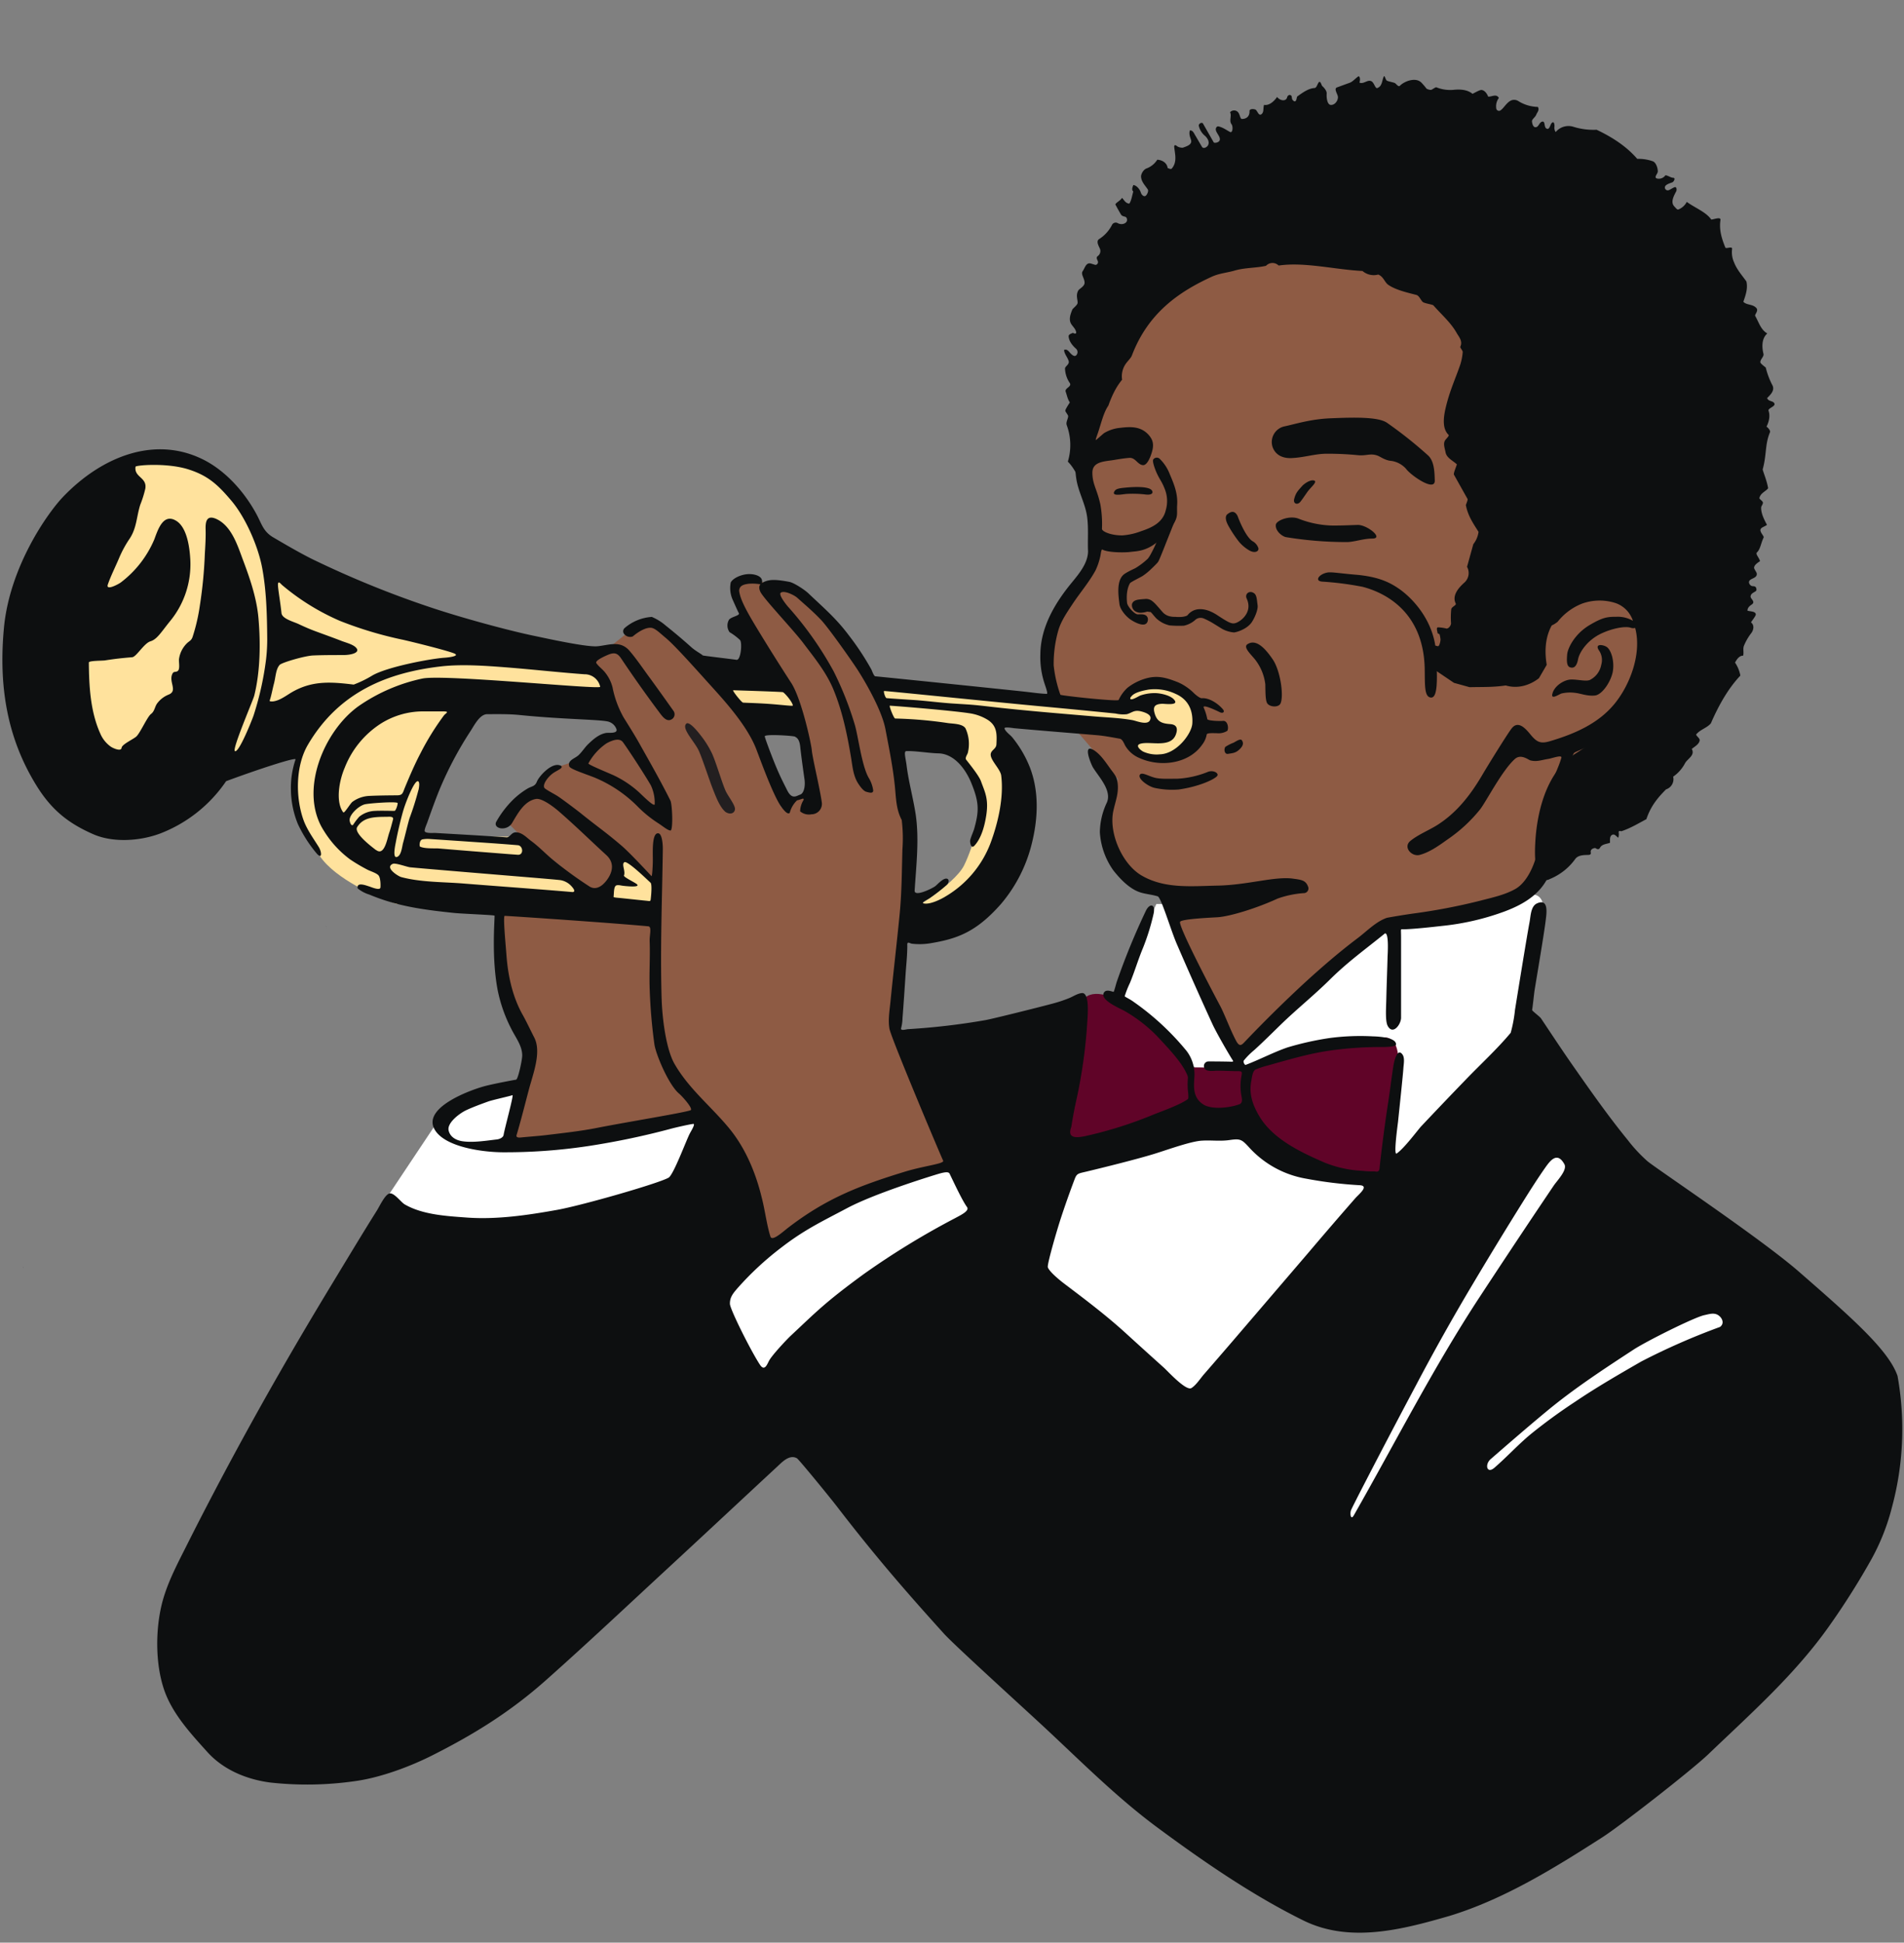
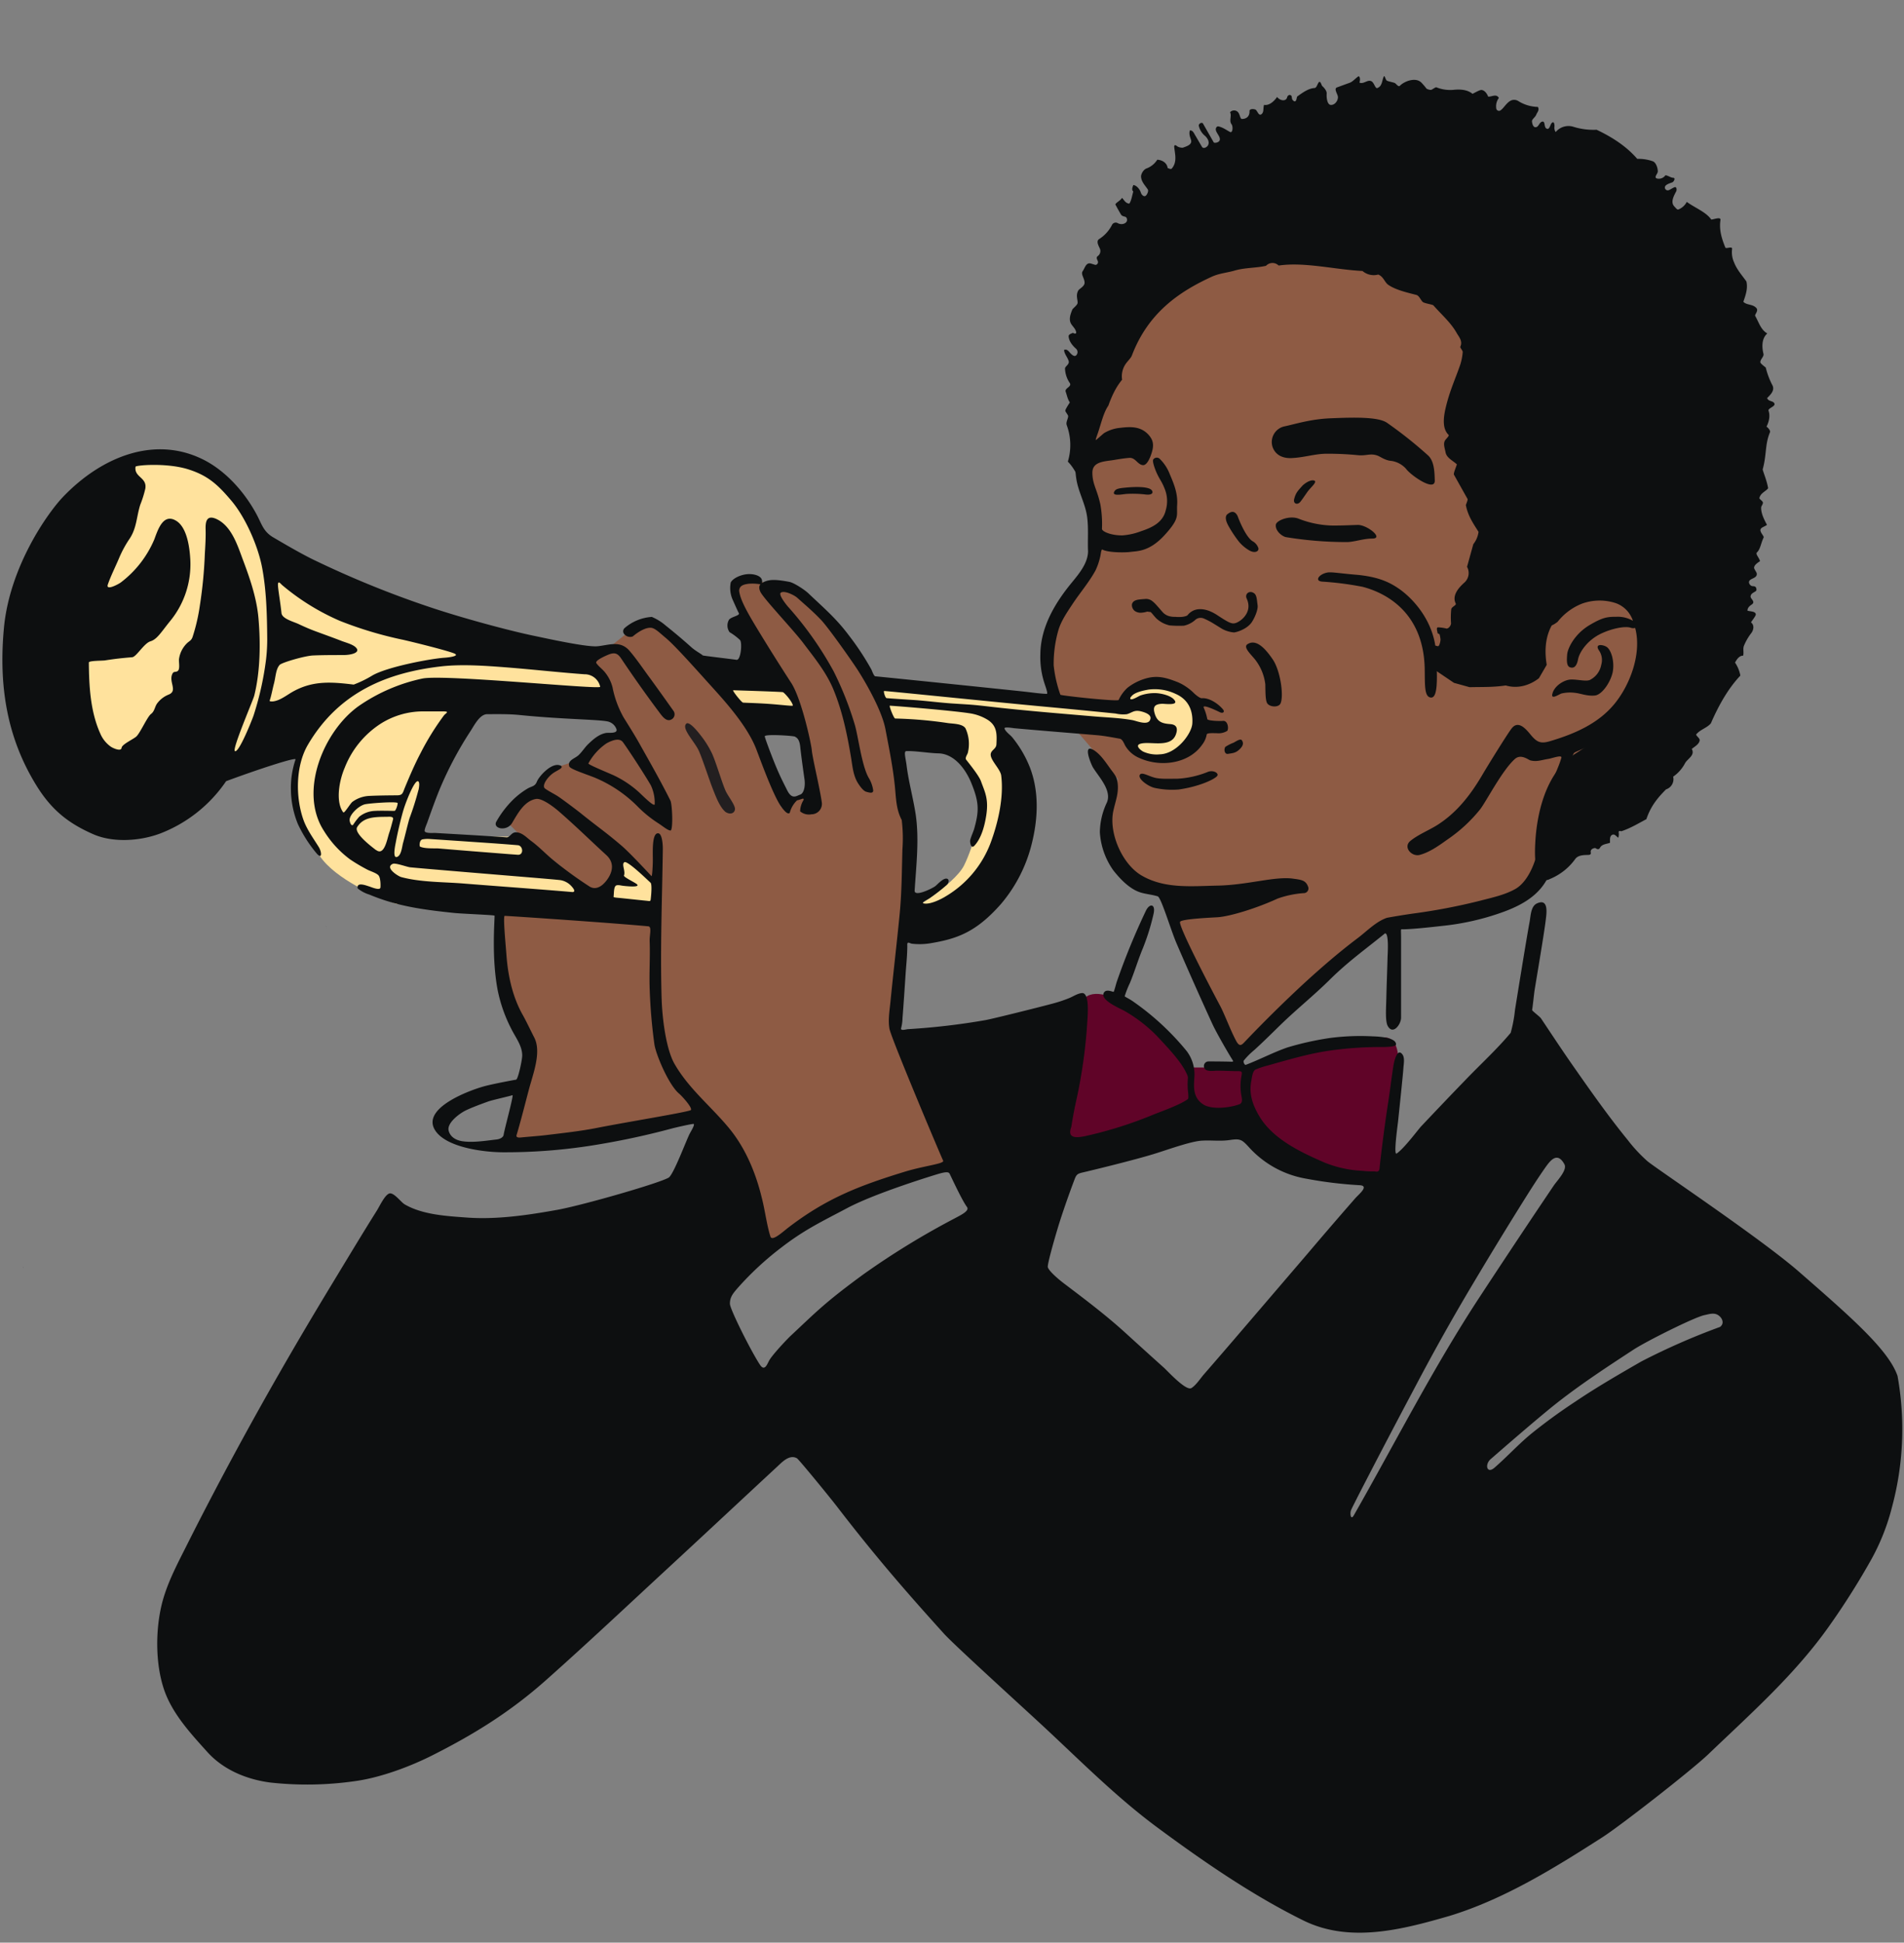
<svg xmlns="http://www.w3.org/2000/svg" width="99" height="101" fill="none">
  <rect width="100%" height="100%" fill="#808080" stroke="none" />
  <g clip-path="url(#clip0_2_12)">
-     <path d="M58.125 51.5l2-4.5h1l3.5 7.5 7-6 1.5-.5c1.833-.5 5.7-1.5 6.5-1.5.8 0 .667 1 .5 1.5l-1 6-3.5 5-3.5 1.5c.167-1.5.5-4.7.5-5.5 0-.8-.333-1-.5-1-1 .167-3.126.36-3.5.5-4 1.5-5 1-6.5 1V58l4.5 2 5 1.5 11.5-2 11.5 12-22 14-6.5-10.5-20-1.5-20.5-4.5-6-6 3-4.5.5-.5 2-1 2-.5-.5 3 10-1.5 1.5 8 6.5-4 5.5-1.5 4.5.5 7.5-3v-2.5l-4-4z" fill="#fff" />
    <path d="M58.125 16l-2 8 1 4-1 2.5-2 3 1 3.5 3 3.5-.5 2.5.5 2 2 1 1 2.5 3 6.5 8-7 4-.5 4-1.5 4-6 4-9-6.5-8.5-5-10.5h-13.5l-5 4zm-15 47l-3.5 2-3-7-10 1.5 1-4-.5-1.5-1-3.5V47l4.5-.5-1.5-1.5-2-1.5-1-1 2.5-2.5 1.5-.5 1-1 1.5-.5-2-3.5 2.5-2h1c.4 0 1.5 1 2 1.5l3 4 1.5 4 1.5-1-.5-3-.5-2-2-3-1-2.5 1-.5 1 .5h1l2.5 2.5 2 3 1 4 .5 3.5-.5 9.75.5.75 2.5 6.5-3 1-3.5 1.5z" fill="#8E5B44" />
-     <path d="M55.125 60l1-7.5c.16-1.2 1.4-.833 2-.5l2 1.5 1.5 2h3.5c1.5-1 5.3-1.1 6.5-1.5 1.2-.4 1.167 1.167 1 2l-.5 5.5-3-.5-4.5-2.5h-3l-6.5 1.5z" fill="#600428" />
+     <path d="M55.125 60l1-7.5c.16-1.2 1.4-.833 2-.5l2 1.5 1.5 2h3.5c1.5-1 5.3-1.1 6.5-1.5 1.2-.4 1.167 1.167 1 2l-.5 5.5-3-.5-4.5-2.5h-3l-6.5 1.5" fill="#600428" />
    <path d="M90.215 34.45c.138.203.232.433.276.675-.613.651-1.1 1.486-1.532 2.48-.193.242-.577.33-.771.59.07.13.206.196.186.309-.036.191-.24.3-.41.434.189.335-.222.505-.353.75a1.931 1.931 0 01-.614.692.555.555 0 01-.369.66c-.424.426-.795.864-1.023 1.55-.405.213-.817.466-1.288.624-.04.015-.155-.06-.152.062a.598.598 0 01-.02.276c-.103-.056-.194-.23-.337-.137-.12.081-.092.26-.094.402-.18.07-.42.066-.52.258-.082.158-.226.014-.25.015-.188.016-.256.125-.23.237.03.14-.137.122-.211.124-.215.004-.466.029-.597.21a3.042 3.042 0 01-1.324 1.042s-.888.56-.756-1.86c.03-.567.192-3.463 2.08-4.656 1.888-1.192 2.008-1.628 3.14-3.549.824-1.4.328-2.793-.403-3.888-.73-1.095-4.823-.802-4.22 2.815l-.405.697c-.436.34-1.059.572-1.726.376-.686.1-1.21.074-1.878.09l-.814-.226-.943-.637c-.136-.19-.378-.486-.156-.752.034-.042.01-.12-.009-.197l-.079-.022c.008-.095.027-.188.058-.277.041-.08.092-.066.092-.066l.208.049a.205.205 0 00.053-.04.845.845 0 00.077-.313 1.604 1.604 0 00-.05-.27c-.067-.032-.112-.06-.108-.074.014-.051-.092-.264.025-.287a2.2 2.2 0 01.45.065.21.21 0 00.132-.07.352.352 0 00.099-.194 4.133 4.133 0 01.01-.74c.02-.137.281-.203.232-.303-.21-.421.174-.836.435-1.07a.668.668 0 00.154-.835l.326-1.176c.147-.185.24-.406.272-.64-.251-.402-.552-.82-.659-1.392-.003-.018.115-.271.088-.318l-.706-1.26c-.04-.07.11-.395.15-.54-.197-.19-.534-.33-.588-.626-.037-.2-.127-.427-.038-.599.048-.093.248-.258.194-.31-.328-.316-.273-.877-.152-1.397.208-.893.506-1.505.766-2.269.065-.21.106-.425.122-.644.008-.053-.142-.233-.127-.266.147-.301-.087-.537-.187-.72-.3-.535-.763-.93-1.209-1.434-.045-.05-.473-.103-.558-.182-.11-.104-.18-.321-.33-.363-.496-.126-1.094-.266-1.465-.529-.188-.133-.242-.425-.517-.53a.889.889 0 01-.817-.185c-1.448-.073-3.02-.48-4.36-.283a.458.458 0 00-.658.014c-.503.116-1.1.092-1.63.247-.398.117-.793.14-1.184.318-1.698.778-3.314 1.872-4.162 4.103-.048.126-.216.285-.31.418a1.13 1.13 0 00-.196.835c-.303.363-.522.807-.715 1.347-.262.378-.381.96-.56 1.47a8.453 8.453 0 00-.165.51l-.308.834a1.703 1.703 0 00-.063.325.545.545 0 01.001.065.35.35 0 00-.011.142.62.62 0 01-.145.524l-.214.013c-.18-.298-.338-.666-.642-.97a2.972 2.972 0 00-.057-1.895c-.057-.16.073-.326.073-.471-.001-.065-.153-.23-.147-.287.01-.088.19-.349.235-.428-.118-.167-.148-.363-.216-.553-.068-.19.34-.26.212-.455a1.426 1.426 0 01-.247-.748c-.003-.116.235-.214.192-.383-.048-.194-.233-.379-.24-.586.151-.071.253.087.327.167.075.08.198.193.292.122a.237.237 0 00.063-.265.24.24 0 00-.052-.08c-.182-.162-.362-.368-.393-.633-.015-.126.123-.15.222-.2.053.032.202.09.164-.062-.056-.215-.263-.327-.309-.535-.046-.207.035-.413.114-.613.026-.06.265-.235.274-.34.015-.176-.105-.387.033-.647.051-.097.334-.216.331-.411-.001-.23-.21-.442-.099-.599.11-.156.155-.397.35-.409.081-.004.283.092.337.08a.146.146 0 00.108-.122.145.145 0 00-.004-.057c-.021-.079-.117-.194-.01-.275a.322.322 0 00.134-.322c-.02-.127-.265-.434-.058-.565a1.89 1.89 0 00.66-.721.218.218 0 01.293-.114c.139.088.376.08.473-.069.05-.08.024-.228-.078-.257-.07-.02-.167-.035-.214-.115a10.192 10.192 0 01-.294-.53c.075-.117.255-.185.349-.336.111.114.179.284.38.3.11-.167.14-.412.205-.628-.1-.094-.041-.228.004-.341.204.034.347.257.392.403.04.12.17.239.265.144.067-.066.144-.239.093-.316-.135-.204-.334-.392-.35-.662-.007-.135.122-.379.3-.435a1.12 1.12 0 00.543-.448c.34.023.521.232.538.432.082.023.168.087.225.017.288-.348.149-.769.12-1.102-.014-.16.1-.095.156-.042a.55.55 0 00.288.071c.2-.074.502-.156.427-.408-.04-.13-.124-.318-.053-.496.168.004.214.176.286.282l.337.577c.075.118.24.027.3-.058.135-.194-.04-.426-.143-.514a.939.939 0 01-.32-.517c-.026-.111.158-.217.217-.121l.555.973c.027.053.247.024.304-.087.082-.163-.142-.36-.187-.532-.028-.103.032-.23.142-.205.233.053.425.203.594.288.132.07.17-.274.073-.407-.137-.185.026-.42-.073-.62a.276.276 0 01.349-.055c.172.097.158.404.266.405.32-.003.403-.223.395-.404-.007-.112.162-.133.298-.088.116.037.18.412.357.213.099-.114.048-.299.102-.455.264.056.532-.194.677-.41.157.205.475.25.525.008.015-.07.137-.18.225-.057.023.036.007.148.06.208.201.226.21-.161.233-.179.314-.228.596-.425.903-.445.105-.005.143-.184.211-.284.096-.136.153.147.189.179.152.138.241.284.233.391-.016.202.02.579.215.593.194.015.374-.203.37-.41-.004-.148-.236-.433-.046-.502l.665-.243c.154-.055.302-.241.458-.34.089.054.077.21.042.335.224.093.41-.166.612-.076.152.067.207.398.315.359.262-.095.239-.389.337-.597.046-.098.093.173.159.21.094.054.38.09.442.143.063.053.17.197.238.125.213-.226.816-.472 1.12-.161.093.097.181.2.262.309a.457.457 0 00.238.066c.056-.009.232-.152.278-.133.3.121.627.164.948.125.313-.024.665-.004.93.213.087-.039.37-.206.462-.2.149.008.284.165.351.345.175.021.426-.169.557.07a.718.718 0 00-.138.526.145.145 0 00.15.144.144.144 0 00.072-.024c.181-.123.307-.401.554-.517a.41.41 0 01.377.035c.304.19.654.294 1.013.302.096.165-.037.28-.083.4-.055.149-.24.236-.223.366.016.13.073.344.241.277.12-.047.147-.252.3-.28.154-.027.077.268.199.353.166.113.201-.178.276-.266.137-.162.162.1.153.167a.397.397 0 00.064.29.86.86 0 01.929-.272c.388.12.793.172 1.199.152.98.466 1.632.96 2.113 1.514a2.24 2.24 0 01.808.125c.15.056.253.304.26.521.005.131-.221.305-.054.372a.418.418 0 00.452-.167c.162.024.263.127.408.133.126.005.036.203-.06.24-.148.051-.353.117-.376.238a.149.149 0 00.11.17.146.146 0 00.072 0c.058-.008.25-.142.329-.162.102-.023.114.147.072.226-.149.277-.3.582-.078.794.063.065.133.17.199.14a.842.842 0 00.432-.393c.452.327.999.522 1.275.92.183-.023.504-.158.476.029-.078.525.079.99.254 1.423.036.088.377-.094.351.081-.03.235.005.475.103.69.148.385.429.691.642.994.077.346-.02.666-.16 1.055.176.187.487.112.677.326.131.145-.1.34-.06.41.206.369.293.717.628.913-.324.284-.268.781-.198 1.058.038.149-.182.293-.16.448.007.063.278.263.278.263.079.325.197.64.353.935.129.275-.133.502-.281.656.07.193.318.127.38.284.063.156-.354.24-.306.375.083.242.042.53-.106.826.116.078.209.223.181.289-.271.646-.164 1.154-.381 1.937.07.255.21.561.284.973-.09.15-.395.242-.452.508-.015.066.174.148.18.242.007.094-.089.17-.091.263-.005.33.181.658.303.895-.156.115-.379.14-.335.317.036.141.19.281.161.34-.15.314-.166.603-.346.772-.095.088.117.275.158.457-.12.082-.302.194-.308.343-.003.062.123.221.136.284.049.233-.252.258-.357.366-.106.108.001.27.11.301.067.018.242-.028.233.208-.003.103-.303.13-.304.343.002.122.276.267.056.412-.102.067-.22.165-.218.317.142.047.416.026.433.189.008.082-.194.322-.25.419.2.157.12.416.023.548-.16.204-.291.43-.39.67-.063.159.005.345-.042.515-.202-.009-.331.193-.42.358z" fill="#0D0F10" />
    <path fill-rule="evenodd" clip-rule="evenodd" d="M70.606 23.666c.448.042.634-.107.996.015.192.063.4.259.769.286.285.048.546.192.738.408.235.33 1.513 1.226 1.493.606-.013-.425-.022-1.001-.346-1.3a22.042 22.042 0 00-2.126-1.692c-.452-.324-1.723-.292-2.95-.241-1.047.043-1.827.301-2.404.422a.834.834 0 00-.617 1.04c.139.438.524.627.991.607.682-.031 1.225-.227 1.842-.227.65 0 1.131.03 1.614.076z" fill="#0D0F10" />
    <path fill-rule="evenodd" clip-rule="evenodd" d="M37.718 42.21c.238.164.483.08.497-.14.013-.195-.29-.584-.452-.882-.181-.332-.566-1.688-.778-2.087a4.942 4.942 0 00-.543-.856c-.049-.061-.543-.725-.74-.634-.331.248.49 1.006.671 1.512.16.363.523 1.472.686 1.884.163.411.357.94.659 1.204z" fill="#231F20" />
    <path fill-rule="evenodd" clip-rule="evenodd" d="M70.063 28.183c.404-.017.83-.182 1.298-.182.61-.009-.288-.725-.77-.709-.323.01-.962.04-1.387.03a5.134 5.134 0 01-1.705-.363c-.467-.165-1.124.1-1.16.317-.045.303.299.602.527.651 1.057.173 2.126.259 3.197.256zm-2.446-2.099c.093-.116.175-.24.35-.491.176-.253.493-.49.397-.593-.12-.075-.379.013-.628.236-.248.276-.359.379-.443.705-.067.255.174.334.324.143zm-2.184 2.423a.64.64 0 00-.311-.373c-.362-.234-.715-1.144-.775-1.313-.18-.344-.414-.181-.555-.063-.102.13-.058.34.105.625.156.274.332.537.526.785.154.182.337.335.543.454.302.166.496.03.467-.115zm3.319 1.732a16.42 16.42 0 012.095.27c1.283.334 3.187 1.387 3.232 4.288.013.82-.024 1.429.313 1.469.337.04.362-.755.286-2.145-.03-1.828-1.294-3.097-2.021-3.567-.543-.362-1.131-.567-2.036-.663-.934-.076-1.374-.162-1.596-.125-.438.076-.7.44-.273.473zm13.955 5.091c-.181.13-.67-.014-1.031 0-.362.014-.896.35-.967.785-.041.261.362-.022.483-.06.238-.054.483-.065.724-.03.248.023.626.18 1.017.135.391-.045.867-.776.936-1.307.069-.531-.105-1.064-.324-1.215-.181-.125-.666-.197-.393.196a.874.874 0 01.107.725 1.098 1.098 0 01-.552.771zm-24.742-9.812c-.229.315.4.177.601.162.336-.02.673-.01 1.006.03.43.05.407-.178.25-.276-.23-.138-.812-.127-1.251-.086-.293.028-.521.045-.606.17z" fill="#0D0F10" />
    <path fill-rule="evenodd" clip-rule="evenodd" d="M16.924 48.112l.02.03c.168.22.061.081-.02-.03zm-15.687 17.8c-.086-.077-.046-.01 0 0z" fill="#231F20" />
    <path d="M9.125 24h-2.5l-4.5 8.5 2 8 9-1c1-.833 2.9-2.1 2.5-.5-.5 2 0 4 1 5.5.8 1.2 3 2.167 4 2.5l13.5.5V46l-1.5-1.5-1 1.5-1 .5-3.5-3h-5.5l1-3 2.5-4 7 .5-1-2-2.5-1-9-2.5-5.5-2.5-2.5-4-2.5-1zm29.5 13l-1.5-2 3.5.5 1 1.5h-3zm8 1l-1-2.5 12.5 1 1-1h1.5l1.5 1 .5 1-1 1.5-1.5.5-1-.5-.5-1-6.5-1v1.5l1 2-1 4-2.5 3.5-2.5-.5s2.5-1.5 3-2.5 1-3 1-3l-1.5-3.5-3-.5z" fill="#FFE29D" />
    <path fill-rule="evenodd" clip-rule="evenodd" d="M79.681 11.727l.122.096-.122-.096z" fill="#231F20" />
    <path fill-rule="evenodd" clip-rule="evenodd" d="M98.664 71.538c-.462-1.351-2.422-3.06-5.114-5.409-1.98-1.73-7.409-5.354-7.892-5.758a7.938 7.938 0 01-1.022-1.099c-.981-1.202-1.88-2.478-2.77-3.75-.596-.848-1.164-1.713-1.74-2.574-.063-.096-.472-.392-.463-.439.03-.143.103-.863.127-1.012.112-.7.494-2.933.579-3.642.041-.335.18-1.177-.458-.883-.315.145-.322.649-.376.943-.147.774-.64 3.836-.762 4.589-.04.403-.115.802-.223 1.193-.724.866-1.576 1.642-2.352 2.451-.818.845-1.491 1.552-2.298 2.406-.145.15-.905 1.178-1.283 1.42-.167.105.058-1.496.076-1.663.076-.725.257-2.44.278-2.78.013-.2.082-.53-.05-.708-.299-.405-.46.518-.474.616-.105.67-.181 1.342-.288 2.01a83.939 83.939 0 00-.415 3.154c-.02.19 0 .362-.264.3a5.203 5.203 0 01-.65-.03 5.944 5.944 0 01-1.965-.432c-1.2-.52-2.616-1.187-3.336-2.326-.362-.582-.603-1.193-.47-1.893.03-.152.06-.544.23-.618.2-.082.404-.15.612-.203 1.06-.296 2.172-.63 3.258-.781a18.67 18.67 0 012.374-.182c.412 0 1.051.013 1.055-.141 0-.346-.84-.406-1.202-.415a12.156 12.156 0 00-2.238.085c-.746.11-1.484.274-2.206.491-.724.249-1.457.637-2.172.907-.047.018-.146-.15-.097-.227.162-.198.344-.38.543-.544.48-.435.939-.895 1.402-1.345.829-.803 1.7-1.498 2.519-2.308.964-.956 1.89-1.607 2.872-2.41.222-.065.143 1.11.139 1.215-.018.725-.049 1.45-.065 2.176-.011.49-.064 1.176.076 1.423.271.486.691-.09.691-.433v-4.156c0-.517-.045-.437.13-.44.518-.01 1.462-.115 1.976-.173a13.287 13.287 0 003.28-.756c1.233-.464 2.18-1.124 2.498-2.459a23.78 23.78 0 00.362-2.429c.121-.947.362-2.689.739-3.338.047-.08.723-.303 1.06-.519a7.216 7.216 0 001.614-1.307c1.325-1.501 2.564-4.005.892-5.686-.674-.736-.957-.93-1.949-.92a3.776 3.776 0 00-.856.083 4.365 4.365 0 00-1.9.999c-.13.112-.543.435-.343.642.199.206.47 0 .635-.122a3.037 3.037 0 011.266-.945 2.694 2.694 0 011.747-.032 1.447 1.447 0 01.904.923 1.556 1.556 0 00-.856-.21c-.466 0-.707.023-1.395.43-.807.48-1.141 1.228-1.167 1.518-.03.349-.03.62.15.68.181.06.339-.021.415-.415.076-.393.505-1.015 1.214-1.345.603-.28 1.23-.386 1.516-.301.077.029.16.033.24.013.006.02.011.04.015.061.315 1.288-.27 2.881-1.085 3.88-.85 1.041-2.09 1.569-3.346 1.944-.505.152-.699.062-1.044-.363-.27-.33-.646-.725-.976-.28-.257.342-1.266 1.977-1.521 2.414-.63 1.07-1.338 1.958-2.326 2.588-.434.275-1.008.502-1.406.83-.398.328.076.841.493.725.517-.138 1.007-.493 1.436-.8a7.788 7.788 0 001.709-1.58c.341-.457 1.134-2.008 1.793-2.602.318-.288.706.043.807.069.34.089.59-.024.934-.076.197-.031.723-.229.68-.062-.116.422-.351.885-.494 1.289a7.642 7.642 0 00-.262 1.31c-.169.99-.324 1.995-.686 2.938-.181.47-.498 1.032-.95 1.286-.543.31-1.216.451-1.82.609-1.152.29-2.32.514-3.497.67a36.84 36.84 0 00-1.357.22c-.568.19-1.055.704-1.524 1.057-.962.725-1.858 1.5-2.752 2.316a69.183 69.183 0 00-3.14 3.096c-.152.16-.257.243-.423-.06-.282-.514-.613-1.41-.829-1.813-.456-.854-2.193-4.17-2.092-4.386.067-.146 1.546-.215 1.933-.237.657-.038 2.07-.477 3.145-.974a5.14 5.14 0 011.335-.28.245.245 0 00.236-.354c-.123-.321-.35-.341-.787-.401-.932-.129-2.353.332-3.907.363-1.341.025-2.745.18-3.952-.523-1.007-.582-1.716-2.203-1.477-3.343.12-.571.333-1.017.197-1.632-.047-.22-.253-.438-.376-.618-.237-.326-.49-.714-.838-.93-.597-.363-.141.725-.042.896.297.49 1.003 1.203.724 1.836a3.703 3.703 0 00-.362 1.534c.042.712.283 1.398.695 1.98.362.462.872.999 1.448 1.166.282.081.586.105.865.192.18.058.673 1.732.979 2.446a206.341 206.341 0 001.865 4.194c.203.44.807 1.49 1.045 1.865.043.07.076.098-.113.091-.266-.01-1.01-.015-1.14-.013a.24.24 0 00-.148.424c.138.113.467.055.63.057.3 0 .684.023.982.023.299 0 .299.011.248.294a2.76 2.76 0 000 .96c.027.162.09.396-.097.469-.486.181-1.448.303-1.895 0-.624-.408-.444-1.119-.444-1.558a2.01 2.01 0 00-.407-1.209 13.67 13.67 0 00-2.748-2.551c-.225-.163-.371-.216-.475-.294.074-.236.165-.467.272-.69.255-.62.423-1.208.682-1.828.226-.566.408-1.15.543-1.744.13-.53-.18-.602-.385-.203a35.992 35.992 0 00-1.513 3.682c-.038.103-.127.464-.167.544-.018.04-.372-.17-.506.04-.254.402.883.84 1.123.992a7.766 7.766 0 011.629 1.269c.489.53 1.357 1.408 1.598 2.09.034.093-.016.21 0 .544 0 .241.083.604 0 .657-.424.297-1.3.605-1.76.788a21.28 21.28 0 01-3.568 1.128c-.428.089-.96.143-.723-.473.08-.524.18-1.043.298-1.561.284-1.336.466-2.692.543-4.056.011-.207.112-1.382-.286-1.347-.244.021-.458.18-.678.266a7.35 7.35 0 01-.846.28c-.667.18-2.987.76-3.48.857-1.339.234-2.69.392-4.047.473-.116.011-.404.105-.35-.062.043-.168.066-.342.07-.516.06-.762.11-1.525.16-2.288.033-.488.089-.983.089-1.474-.022-.267.121-.115.248-.102.309.035.621.028.928-.02 1.386-.23 2.389-.56 3.703-2.056a7.66 7.66 0 001.588-3.106c.33-1.305.397-2.72-.094-3.989a5.914 5.914 0 00-.904-1.546c-.118-.147-.344-.288-.413-.463-.047-.121.42-.032.521-.023 1.43.129 2.861.241 4.292.362.413.037.773.11 1.182.182.138.022.226.265.28.362.17.288.428.512.735.64 1.086.495 2.577.309 3.272-.7a1.19 1.19 0 00.23-.522c.014-.094.383-.065.519-.067.189.021.38-.02.543-.117.09-.084.052-.544-.212-.523-.15.017-.814 0-.821-.098a2.674 2.674 0 00-.181-.583c-.107-.22.644.136.821.224.178.09.283-.01.181-.136-.233-.284-.71-.621-1.11-.585-.08 0-.258-.122-.404-.263a2.718 2.718 0 00-.831-.568c-.617-.24-1.075-.382-1.726-.18a2.806 2.806 0 00-.893.463 1.966 1.966 0 00-.465.638c-.052.095-3.016-.226-3.03-.272a6.635 6.635 0 01-.348-1.524 6.335 6.335 0 01.239-1.813c.143-.5.467-.963.75-1.391.386-.582.851-1.12 1.186-1.735.105-.22.185-.453.239-.691.036-.127.056-.437.12-.392.309.165 1.176.158 1.447.122.363-.051.988 0 1.791-.881.804-.882.612-1 .648-1.556.044-.656-.204-1.175-.418-1.69a2.202 2.202 0 00-.476-.701.222.222 0 00-.349.023c-.063.103.112.553.181.702.165.362.264.437.407.805.15.355.173.752.064 1.122-.143.64-.706.907-1.283 1.097-.31.12-.637.194-.968.218-.578.01-1.063-.196-1.068-.338.02-.424-.008-.85-.082-1.269-.18-.812-.41-1.04-.416-1.644-.005-.604.65-.588 1.128-.67.262-.043.528-.088.794-.108.317-.022.423.346.7.377.227.025.395-.431.447-.595.12-.362.136-.642-.112-.94-.396-.478-.932-.476-1.5-.405a1.97 1.97 0 00-.847.274c-.04.025-.42.373-.432.362-.22-.085 1.628-4.43 1.76-4.746.227-.544.463-1.19.57-1.188.407.01.67-.965.578-1.461-.147-.794.271-1.213.532-1.473a1.958 1.958 0 011.288-.623c.18-.015.74-.075.814-.25.075-.176.223-.4-.045-.43-.41-.045-.82-.06-1.232-.046-.46.013-.889.022-1.29.272-.623.389-1.43 1.35-1.55 2.075-.086.419-.045.854.116 1.25.075.164.304.363.27.472a3.76 3.76 0 01-.295.664c-1.086 2.014-2.248 4.025-2.544 6.346-.053.4-.045.806.023 1.204.112.661.46 1.25.552 1.916.083.596.022 1.216.05 1.813-.014.606-.457 1.14-.822 1.587-.884 1.067-1.644 2.331-1.658 3.753a4.4 4.4 0 00.226 1.55c.042.13.181.511.112.51-.246 0-.714-.062-.955-.091-.615-.073-7.732-.803-7.962-.82-.078 0-.181-.306-.206-.353-.35-.63-.748-1.232-1.19-1.8-.653-.87-1.288-1.404-2.091-2.166-.206-.196-.748-.544-.976-.59-.327-.062-.787-.14-1.07-.079a.937.937 0 00-.363.14.312.312 0 000-.145c-.029-.248-.505-.385-.926-.294-.288.06-.594.214-.697.406-.062.31-.024.632.109.92.117.259.239.543.31.674.073.13-.361.181-.502.334a.591.591 0 00.022.658c.195.115.377.252.542.408.127.137.044 1.088-.191 1.028-.19-.03-1.725-.21-1.747-.227-.041-.06-.372-.228-.597-.431a29.98 29.98 0 00-1.326-1.12 2.714 2.714 0 00-.724-.452 2.406 2.406 0 00-1.415.58.225.225 0 000 .335.392.392 0 00.425.1c.284-.241.671-.479.96-.448.204.022.437.261.76.53.452.375 1.469 1.514 2.192 2.317.724.803 1.938 2.092 2.467 3.358.152.362.916 2.554 1.375 3.145.194.25.317.35.407.272.064-.249.195-.475.38-.652.212-.037.371-.164.34-.019-.112.177-.174.38-.18.59a.706.706 0 00.591.154.542.542 0 00.534-.635c-.036-.26-.121-.702-.253-1.323-.132-.622-.227-1.065-.263-1.342 0-.223-.497-2.575-1.04-3.481-.615-.948-1.21-1.894-1.783-2.838-.573-.943-.904-1.55-.957-2.003.013-.294.288-.332.487-.363.187-.015.375-.009.56.018a.273.273 0 00.066 0c-.081.095-.096.225 0 .417.21.394 1.708 1.966 2.23 2.658.52.693 1.177 1.483 1.554 2.39.472 1.137.724 2.357.925 3.568.068.423.108.889.329 1.27.013.021.255.434.45.49.196.057.362.097.371-.06a1.713 1.713 0 00-.239-.668c-.361-.633-.542-2.167-.723-2.767a17.103 17.103 0 00-1.097-2.765 17.862 17.862 0 00-2.387-3.376c-.065-.076-.495-.605-.362-.709.192-.14.724.14.85.256.508.453.812.705 1.246 1.158.373.392 1.493 1.98 1.846 2.513.353.533 1.303 2.123 1.5 3.162.197 1.04.407 2.055.503 3.095.052.575.069 1.108.345 1.632a8 8 0 01.035 1.545c-.03 1.131-.035 2.263-.147 3.389-.148 1.512-.327 3.02-.476 4.532-.045.446-.13.945-.049 1.391.09.493 2.67 6.612 2.79 6.853.082.165-.97.263-1.99.575-2.367.726-4.073 1.38-6.073 2.916-.267.205-.825.725-.915.46-.181-.544-.303-1.465-.449-2.007-.311-1.302-.854-2.603-1.705-3.633-.942-1.143-2.079-2.03-2.832-3.335-.434-.748-.642-2.322-.675-3.445-.076-2.645.03-5.136.064-7.754 0-.24-.04-.787-.245-.796-.347-.015-.267 1.088-.275 1.45 0 .135-.027.829-.072.776-.045-.052-1.086-1.174-1.525-1.557-.846-.725-1.216-.961-2.087-1.66-.22-.182-.983-.752-1.214-.907-.181-.126-.529-.294-.708-.43-.179-.136.107-.58.436-.809.198-.136.522-.25.408-.362-.43-.265-1.14.502-1.267.816-.094.242-.248.23-.458.342a4.09 4.09 0 00-.787.602 5.16 5.16 0 00-.85 1.11c-.243.388.524.56.805.096.28-.464.622-1.14 1.238-1.251.327-.06.971.451 1.192.642.905.787 1.59 1.468 2.474 2.277.528.49.217 1.059-.01 1.342-.267.335-.58.473-.873.286a20.709 20.709 0 01-1.966-1.441c-.361-.307-.662-.626-1.04-.907-.253-.181-.465-.446-.794-.466-.263-.016-.33.285-.52.261-1.234-.089-2.47-.156-3.706-.228-.123 0-.441.025-.528-.07-.056-.059.09-.374.123-.469.2-.564.474-1.336.71-1.885a18.754 18.754 0 011.559-2.901c.204-.323.48-.856.858-.85.56 0 1.127-.013 1.688.045 2.363.239 4.381.228 4.658.362a.621.621 0 01.362.363c.092.26-.411.181-.543.207-.375.07-.662.33-.932.587-.181.181-.315.404-.501.575-.187.17-.583.263-.474.576.048.138.818.385 1.315.58a6.856 6.856 0 012.23 1.496c.314.32.662.605 1.036.85.314.197.523.403.694.409.133-.102.075-1.375-.015-1.556-.485-.97-1-1.878-1.533-2.823-.28-.513-.597-1.01-.904-1.505a5.236 5.236 0 01-.574-1.56 2.01 2.01 0 00-.362-.742c-.13-.182-.362-.341-.48-.519-.09-.145.558-.413.655-.451.305-.117.462-.05.634.208a64.51 64.51 0 002.008 2.834c.118.156.319.44.552.362a.305.305 0 00.156-.478 160.99 160.99 0 00-1.187-1.657c-.362-.484-.693-.99-1.086-1.45-.486-.568-1.073-.302-1.67-.244-.57.055-2.635-.404-3.257-.533-1.294-.266-3.603-.89-5.217-1.42a51.337 51.337 0 01-6.153-2.478c-.673-.314-1.601-.858-2.244-1.236-.514-.305-.591-.699-.86-1.195-.595-1.106-1.526-2.176-2.646-2.78-2.565-1.365-5.382-.245-7.41 1.871-.788.822-2.775 3.608-3.077 6.812-.275 2.954.13 5.655 1.665 8.16.785 1.283 1.656 1.993 2.98 2.572 1.02.446 2.41.363 3.48-.038a7.325 7.325 0 003.427-2.72c1.629-.605 3.656-1.269 3.61-1.131a4.6 4.6 0 00-.24 1.608 4.86 4.86 0 00.362 1.753c.253.54.575 1.047.957 1.505.31.375.298-.036.128-.312-.284-.457-.617-.906-.8-1.423-.412-1.17-.408-2.8.238-3.898 1.617-2.754 4.162-3.75 6.91-4.069 1.055-.123 2.297-.036 3.348.045 1.36.106 2.756.263 4.117.363a.825.825 0 01.82.65c.04.166-8.107-.663-9.244-.427a9.157 9.157 0 00-3.308 1.427c-1.826 1.296-3.14 4.451-1.81 6.495.357.58.821 1.085 1.369 1.488.285.191.58.366.885.524.135.075.5.181.593.314.094.132.1.459.09.607-.01.196-.493-.02-.587-.047-.142-.042-.668-.256-.598.102.181.147.389.257.612.324 1.433.6 2.763.782 4.412.954.423.043 2.095.105 2.095.14 0 .362-.155 2.175.156 3.849a7.71 7.71 0 00.707 2.025c.221.45.574.883.574 1.394 0 .238-.217 1.242-.318 1.258-.181.031-1.168.213-1.643.34-.79.214-3.258 1.13-2.586 2.262.519.889 2.412 1.159 3.483 1.173 1.525.01 3.049-.101 4.557-.331a39.987 39.987 0 004.297-.907c.167-.044.873-.209 1.102-.236.134-.014-.13.4-.18.503-.182.346-.846 2.143-1.1 2.291-.502.294-4.465 1.434-5.791 1.674-1.52.274-3.158.515-4.705.4-1.046-.077-2.295-.143-3.227-.685-.203-.12-.577-.652-.81-.562-.234.09-.49.651-.641.892-.704 1.119-1.384 2.252-2.07 3.382-1.234 2.04-4.363 7.167-7.763 13.917-.543 1.088-1.142 2.176-1.395 3.376-.277 1.305-.265 2.915.155 4.186.42 1.271 1.395 2.318 2.262 3.28.84.934 2.06 1.434 3.285 1.59 1.466.16 2.947.135 4.408-.076 1.308-.181 2.832-.747 4.004-1.338 2.188-1.102 4.068-2.272 5.908-3.907 2.152-1.911 4.244-3.884 6.356-5.836 1.892-1.748 3.773-3.509 5.66-5.258.266-.247.648-.664 1.039-.443.097.056 1.693 2.004 2.095 2.528 1.99 2.585 3.62 4.458 5.548 6.59.512.568 3.92 3.663 5.042 4.702 1.978 1.83 3.887 3.773 6.056 5.376 2.385 1.764 4.924 3.515 7.588 4.831 2.417 1.194 5.155.472 7.61-.239 2.835-.867 5.459-2.495 7.938-4.085.942-.603 4.632-3.48 5.506-4.315 2.255-2.16 4.564-4.194 6.36-6.77a38.76 38.76 0 002.141-3.403c.464-.848.818-1.75 1.054-2.687a15.6 15.6 0 00.286-6.81zM41.608 38.82c.056.533.18 1.398.226 1.723.045.386-.054.712-.226.77-.205.07-.429.272-.679-.226-.25-.499-.35-.691-.553-1.168-.203-.477-.588-1.496-.612-1.632-.024-.136 1.505-.034 1.572.013.067.047.227.092.272.52zm-.905-2.834c.09.024.52.533.52.697 0 .038-.592-.039-1.213-.084-.62-.045-1.267-.058-1.373-.069-.075 0-.581-.642-.513-.642.102 0 2.489.077 2.58.098zm18.072.292a.134.134 0 01.046-.063c-.013.02-.037.05-.046.063-.009.013.02-.029.047-.063.158-.227.663-.32.905-.363.478-.06.964.017 1.399.223.744.328.905.972.87 1.538-.03.53-.816 1.583-1.693 1.606-.296.03-.594-.02-.864-.143-.13-.07-.441-.318-.146-.406.508-.153 1.594.253 1.853-.5.107-.313.029-.498-.3-.523-.413-.029-.665-.114-.795-.513s-.009-.528.39-.544c.108 0 .763.089.66-.134-.134-.285-.724-.412-1.017-.42a2.277 2.277 0 00-.779.12c-.095.032-.428.253-.524.193a.11.11 0 01-.006-.07zm-12.8-.352c.323.015 5.79.58 8.441.824.87.08 1.74.165 2.611.25l.981.098c.192.044.39.056.586.034.27-.078.362-.221.686-.158.147.031.543.136.543.35-.027.463-.715.158-.937.118-.634-.116-1.298-.136-1.94-.19-1.85-.158-3.69-.305-5.538-.519-.904-.105-.973-.098-1.878-.157-.633-.042-1.371-.138-2.005-.182-.164-.01-1.267-.08-1.426-.098-.072-.007-.179-.371-.125-.37zm.57 1.431c-.07 0-.33-.67-.277-.667.723.045 3.284.263 4.12.391a2.5 2.5 0 01.97.345c.49.317.478.74.452 1.27-.012.246-.262.291-.295.498-.049.308.496.781.543 1.124.143 1.13-.155 2.43-.543 3.485a5.478 5.478 0 01-2.338 2.797c-.25.156-.8.428-1.12.375-.213-.034.103-.166.272-.271a9.38 9.38 0 00.892-.691c.114-.098.136-.261.054-.312-.18-.112-.503.254-.631.362-.129.11-1.108.6-1.086.238.081-1.304.248-2.685.049-3.989-.129-.828-.362-1.666-.465-2.493-.048-.397-.167-.76-.017-.767.435-.021 1.224.11 1.658.116.774.01 1.386.726 1.72 1.538.419 1.024.404 1.465.155 2.37-.042.152-.181.455-.212.607-.022.116.045.475.22.285.363-.39.527-1.029.61-1.542.143-.892-.063-1.236-.271-1.813-.098-.268-.521-.801-.77-1.118-.068-.087.057-.263.084-.341a1.93 1.93 0 00-.114-1.279c-.146-.252-.653-.244-.905-.279a21.94 21.94 0 00-2.761-.239h.005zM32.39 38.588c.242.328 1.07 1.587 1.448 2.237.146.308.216.646.204.987-.018.136-.413-.232-.782-.59a5.39 5.39 0 00-1.362-.917c-.413-.181-1.332-.56-1.305-.613a2.99 2.99 0 01.943-1.044c.54-.297.758-.19.854-.06zm-18.604-3.953a15.86 15.86 0 01-.601 2.564c-.06.182-.764 1.968-.972 1.853-.157-.089.943-2.636 1.005-2.877.316-1.257.334-2.738.222-4.023-.088-1.03-.43-2.038-.792-3.001-.288-.763-.596-1.813-1.414-2.176-.488-.21-.555.142-.543.544.013.403-.014.843-.04 1.27a22.92 22.92 0 01-.258 2.683 9.615 9.615 0 01-.38 1.646c-.067.181-.143.194-.273.308a1.42 1.42 0 00-.433.843c-.018.134.058.49-.047.599-.105.108-.213.012-.286.145-.233.426.297.906-.21 1.102a1.385 1.385 0 00-.579.439c-.143.181-.136.417-.333.567-.197.15-.566.997-.767 1.175-.166.145-.742.403-.762.582-.025.227-.485 0-.566-.06a1.6 1.6 0 01-.543-.68c-.514-1.14-.585-2.462-.595-3.693 0-.101.709-.089.834-.109.56-.087.888-.121 1.42-.166.22-.019.614-.726.95-.827.337-.102.543-.454.988-1.01a4.65 4.65 0 001.086-3.198c-.029-.58-.145-1.696-.736-2.058-.677-.414-.952.467-1.137.966a5.487 5.487 0 01-1.744 2.241c-.114.085-.796.457-.672.1.167-.477.408-.943.601-1.409a5.88 5.88 0 01.543-.986c.362-.56.344-1.128.543-1.752a5.61 5.61 0 00.26-.827c.105-.6-.59-.585-.508-1.144.01-.08 1.594-.215 2.714.127 1.06.327 1.58.822 2.28 1.652.724.861 1.368 2.326 1.584 3.445.226 1.179.26 2.453.27 3.735 0 .472-.035.944-.11 1.41zm9.32-.438c-.694.045-2.945.464-3.741.92a5.717 5.717 0 01-.974.476c-1.124-.136-2.079-.216-3.101.333-.348.182-.712.505-1.115.544-.074 0-.17 0-.154-.047.067-.16.172-.692.217-.855.1-.363.096-.766.302-.998.107-.121 1.294-.47 1.734-.491.496-.022 1.086-.022 1.583-.022.393 0 .905-.121.655-.384-.162-.181-.575-.274-.787-.363-.421-.163-.847-.315-1.266-.47-.32-.116-.632-.252-.941-.398-.25-.118-.853-.27-.882-.568-.061-.604-.208-1.38-.18-1.528.027-.149.133 0 .213.072.906.766 1.92 1.394 3.01 1.864 1.064.421 2.163.75 3.284.983.624.141 2.462.602 2.69.725.228.123-.318.192-.548.207zm3.075 24.812c0 .094-.152.209-.345.232-.561.065-1.258.181-1.82.09-.325-.057-.614-.226-.69-.556-.09-.397.57-.895.928-1.06.358-.166.747-.307 1.126-.445.208-.076 1.098-.272 1.266-.33.078-.023-.436 1.843-.46 2.07h-.005zm5.816-12.942c.082-.085.264-.032.362-.018.098.014 1.012.121.74-.09-.13-.1-.685-.363-.656-.438.094-.233-.143-.596.023-.694.166-.098 1.285 1.006 1.357 1.064.073.058.056.488.011.861-.015.126-.042.097-.248.077-.206-.02-1.16-.122-1.36-.142-.113-.01-.326-.025-.323-.056.022-.198.011-.471.1-.564h-.006zm-9.628-2.444c.543.035 1.098.073 1.646.11.97.068 1.94.128 2.907.21.28.023.323.52 0 .498l-.453-.033-1.81-.143c-.616-.049-1.232-.1-1.849-.152-.18-.015-.733.025-.972-.098-.036-.02-.04-.343.133-.376a1.51 1.51 0 01.403-.016h-.005zm-4.524-1.389c-.4-.544-.221-1.62.081-2.324a4.81 4.81 0 011.884-2.294 4.122 4.122 0 012.171-.63h1.032c.396 0 .18.08.074.204a13.717 13.717 0 00-1.212 1.953c-.31.587-.572 1.2-.826 1.813-.115.283-.108.395-.421.395-.342 0-1.117.01-1.479.033a1.6 1.6 0 00-.828.308c-.118.098-.422.618-.47.542h-.006zm3.912-1.16c-.13.5-.286.994-.467 1.477-.101.343-.235.927-.331 1.27-.056.196-.085.63-.297.725-.28.136-.1-.653-.081-.754.081-.457.271-1.27.407-1.715.128-.416.604-1.632.773-1.442.054.064.043.225.001.439h-.005zm-3.576 1.599c-.049-.268.415-.749.777-.852.197-.056 1.728-.17 1.72-.062-.009.142-.106.4-.166.4-.118 0-.793-.017-.997 0a1.37 1.37 0 00-.836.304 3.2 3.2 0 00-.31.408c-.06.08-.146.016-.188-.198zm1.374 1.527c-.2-.155-1.182-.883-.981-1.202.31-.494.829-.53 1.514-.53.113 0 .397-.045.348.136-.063.236-.123.48-.203.71-.101.293-.244 1.214-.678.878v.008zm4.565 1.737c-1.051-.087-2.23-.06-3.257-.336-.163-.043-.881-.498-.438-.689.145-.06.753.169.905.181.8.078 4.98.423 6.453.544.441.038 1.086.091 1.357.122a1 1 0 01.588.332c.232.26.098.294.03.288-1.595-.138-4.045-.314-5.638-.442zm11.788 11.785c-.282.121-3.286.609-4.8.906-.904.182-1.832.28-2.75.392-.362.043-.926.083-1.283.12-.157.016-.248-.019-.215-.126.215-.716.445-1.631.637-2.357.212-.808.675-1.956.279-2.72-.169-.327-.427-.873-.588-1.154-.69-1.213-.815-2.573-.86-3.197-.033-.453-.181-1.976-.085-1.97.796.043 5.644.373 7.466.544.196.016.058.465.07.776.031.792-.028 1.642 0 2.434.031.986.114 1.969.25 2.945.09.544.724 2.041 1.25 2.517.173.136.786.82.629.89zm13.738 5.62a41.018 41.018 0 00-4.736 2.901c-2.037 1.489-2.473 1.97-3.787 3.197-.217.203-.965.997-1.131 1.3-.101.181-.233.59-.481.21-.476-.725-1.55-2.875-1.558-3.158-.01-.354.18-.566.392-.814a15.868 15.868 0 012.28-2.116c1.21-.932 2.076-1.335 3.417-2.047 1.386-.738 4.113-1.587 4.587-1.733.474-.147.684-.182.747-.059.203.42.656 1.395.905 1.734.141.2-.322.415-.635.585zm14.455 6.375a415.36 415.36 0 01-1.491 1.725c-.194.219-.407.565-.66.725-.276.172-1.219-.865-1.425-1.052a362.08 362.08 0 01-1.943-1.758c-1.023-.938-2.116-1.763-3.221-2.599-.353-.266-.811-.665-.878-.87-.047-.138.44-1.813.65-2.47a47.6 47.6 0 01.745-2.114c.116-.311.201-.291.628-.395.881-.21 2.758-.676 3.62-.952.74-.235 1.809-.618 2.364-.652.482-.031.952.038 1.435-.031.558-.082.637-.042 1.02.377a5.187 5.187 0 002.98 1.632c.91.172 1.83.284 2.754.337.543.02-.017.462-.207.676a229.17 229.17 0 00-2.43 2.821 15665.04 15665.04 0 01-3.941 4.6zm6.293 9.066c-.168.295-.213-.118-.142-.274.07-.156.14-.29.213-.435.266-.53.543-1.057.813-1.583a487.73 487.73 0 012.34-4.453 113.858 113.858 0 012.982-5.314 228.575 228.575 0 012.665-4.366c.342-.544.688-1.088 1.057-1.616.266-.378.639-.906 1.02-.212.165.298-.372.842-.557 1.115-.34.503-.678 1.008-1.017 1.512a599.695 599.695 0 00-2.848 4.3c-2.389 3.642-4.368 7.542-6.526 11.326zm19.032-9.79l.063-.044a.24.24 0 01-.063.043 35.125 35.125 0 00-4.092 1.797c-1.161.67-2.307 1.329-3.422 2.083a28.643 28.643 0 00-2.32 1.692c-.658.544-1.24 1.186-1.89 1.748-.397.34-.518-.182-.181-.461l.647-.562c.746-.645 1.495-1.29 2.255-1.918 1.43-1.186 2.975-2.196 4.524-3.208.69-.447 3.147-1.673 3.668-1.786.235-.048.5-.146.724 0 .224.147.338.446.087.615z" fill="#0D0F10" />
    <path fill-rule="evenodd" clip-rule="evenodd" d="M62.769 40.146a4.91 4.91 0 01-1.527.34c-.418 0-.905.03-1.222-.058-.317-.087-.644-.293-.745-.157-.15.2.414.616.765.694.408.088.827.116 1.243.083 1.02-.143 1.81-.5 1.99-.687.151-.146-.187-.362-.504-.215zm1.086-.952c.259-.04.418-.046.633-.272.172-.182.163-.308.09-.425-.072-.116-.265.024-.44.118-.15.056-.292.129-.424.216-.084.109-.056.397.14.363zm1.935-3.626c.01.386 0 .835.1.997.136.205.589.226.69.012.181-.39 0-1.71-.407-2.3-.362-.53-.849-1.088-1.312-.782-.26.169.272.599.463.883.252.351.412.76.466 1.19zm-.971-4.457a.245.245 0 01-.013-.18.222.222 0 01.175-.148.27.27 0 01.135.013.37.37 0 01.095.051c.048.035.072.08.083.104a.505.505 0 01.03.082c.014.05.023.107.031.158l.018.143.001.01.013.1a.543.543 0 01-.002.18 1.4 1.4 0 01-.049.202 2.28 2.28 0 01-.227.488c-.128.209-.34.345-.512.427a1.603 1.603 0 01-.405.138l-.023.003-.024-.002a1.576 1.576 0 01-.559-.162l-.004-.002a5.204 5.204 0 01-.207-.125 19.996 19.996 0 00-.237-.146 3.97 3.97 0 00-.551-.291l-.004-.001a.425.425 0 00-.24-.022.407.407 0 00-.207.11l-.006.006-.006.005c-.158.135-.35.23-.555.276l-.017.004h-.018c-.238.01-.477.005-.714-.016l-.017-.002-.015-.004a1.612 1.612 0 01-.332-.124l-.004-.002a1.639 1.639 0 01-.292-.2.735.735 0 01-.08-.08 4.114 4.114 0 01-.12-.139 2.76 2.76 0 00-.127-.143l-.157-.02-.018-.005-.017.004-.014.004a1.149 1.149 0 01-.242.047.537.537 0 01-.37-.079.39.39 0 01-.159-.28c-.017-.156.1-.237.157-.265a.668.668 0 01.189-.054c.08-.012.18-.02.266-.026l.1-.008a.517.517 0 01.362.126c.092.072.18.168.262.262.045.049.084.095.123.14.055.065.108.127.17.192a.71.71 0 00.382.192 1.046 1.046 0 00.218.019h.001l.017-.002.017.002h.005l.017.002a1.766 1.766 0 00.283.002.992.992 0 00.225-.04c.067-.02.095-.044.104-.056a.795.795 0 01.604-.306c.268-.014.584.079.939.312.338.223.532.343.681.397.069.025.12.032.167.03a.494.494 0 00.172-.046 1.12 1.12 0 00.48-.433c.124-.211.178-.485.022-.82v-.002z" fill="#0D0F10" />
-     <path d="M61.117 27.003l-.519 1.3-.013.035-.037.094a31.138 31.138 0 01-.241.595c-.02.044-.038.085-.054.117a.531.531 0 01-.058.098c-.038.047-.178.19-.329.332a3.09 3.09 0 01-.471.382 6.875 6.875 0 01-.243.13l-.16.085a3.25 3.25 0 00-.17.098.589.589 0 00-.061.044c-.169.28-.2.686-.155 1.052a.481.481 0 00.062.141 1.292 1.292 0 00.337.37c.064.044.108.06.13.063a.66.66 0 00.084.001h.023c.035-.001.076-.002.114-.001.042.001.11.005.172.03a.247.247 0 01.158.263c-.057.484-.711.112-.91-.025a1.691 1.691 0 01-.455-.496.846.846 0 01-.112-.287l-.001-.003v-.003c-.059-.478-.178-1.287.276-1.588.055-.037.117-.073.18-.107.088-.048.188-.096.278-.14l.09-.043a3.7 3.7 0 00.649-.493l.002-.003.003-.002.003-.004a1.616 1.616 0 00.107-.158 6.917 6.917 0 00.386-.802c.014-.038.059-.14.11-.252a57.529 57.529 0 01.374-.808l.082-.175.184.08.185.08z" fill="#0D0F10" />
  </g>
  <defs>
    <clipPath id="clip0_2_12">
      <path fill="#fff" transform="translate(.125)" d="M0 0h98.786v100.484H0z" />
    </clipPath>
  </defs>
</svg>